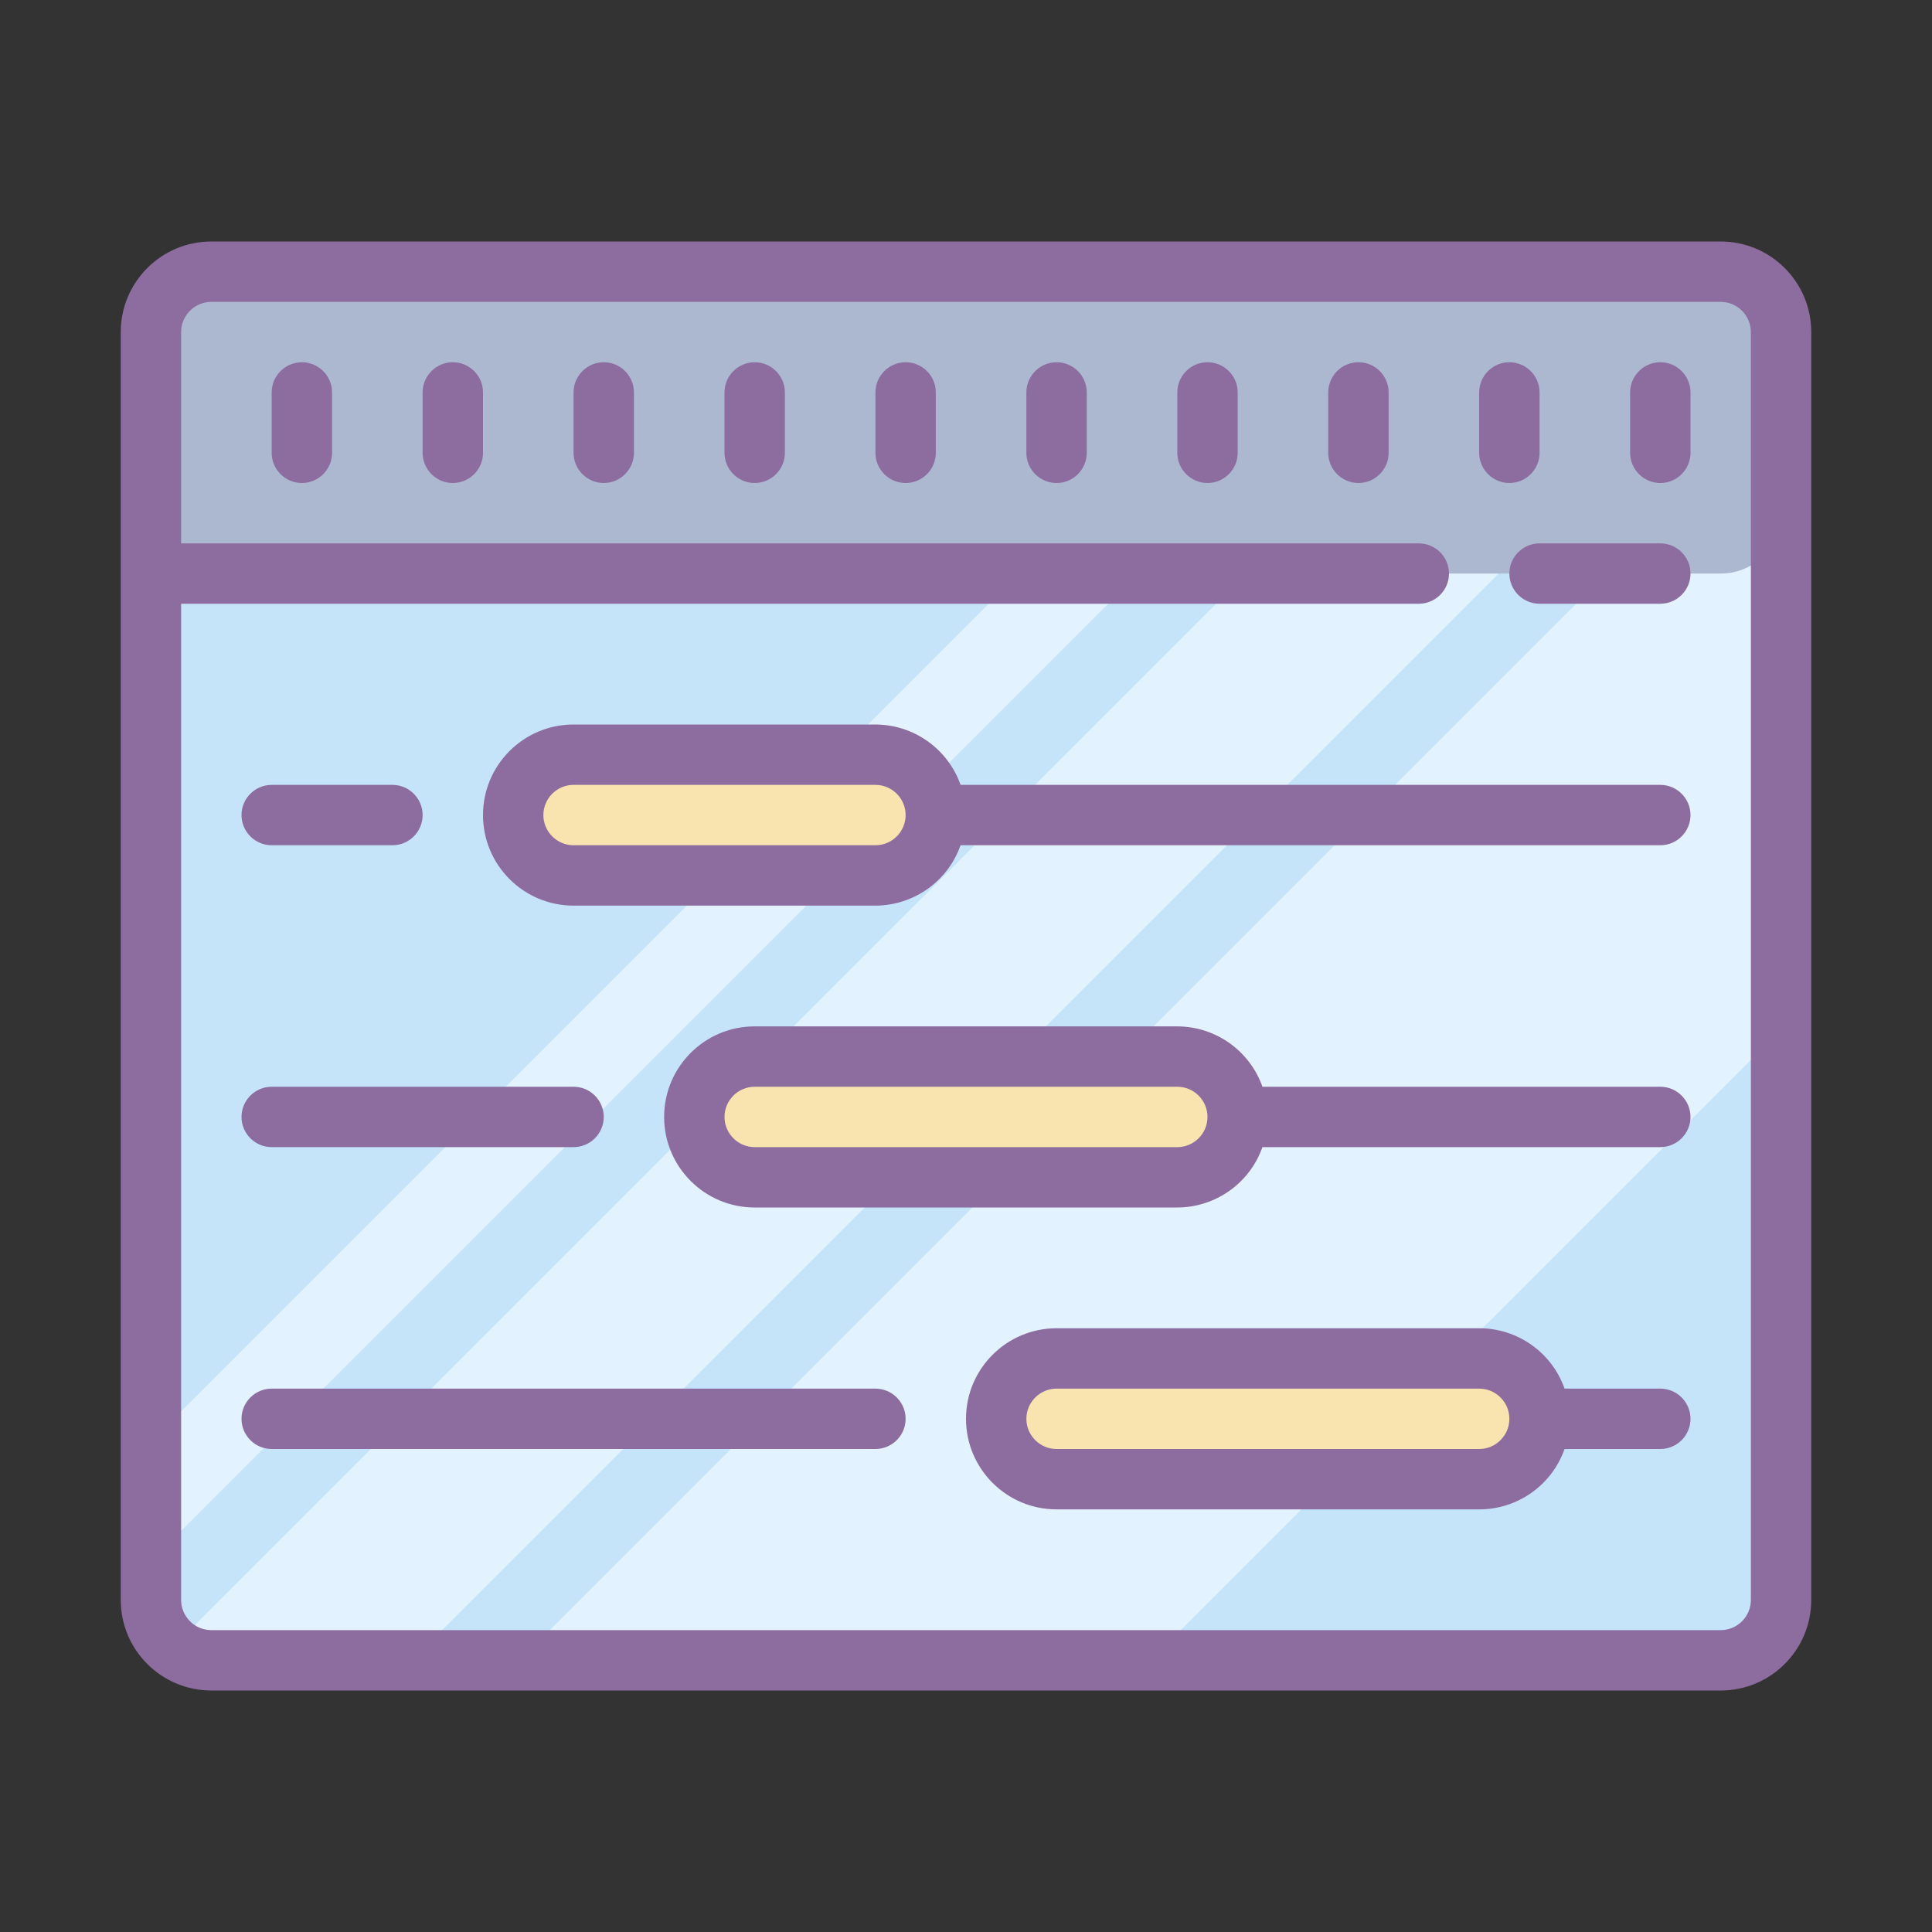
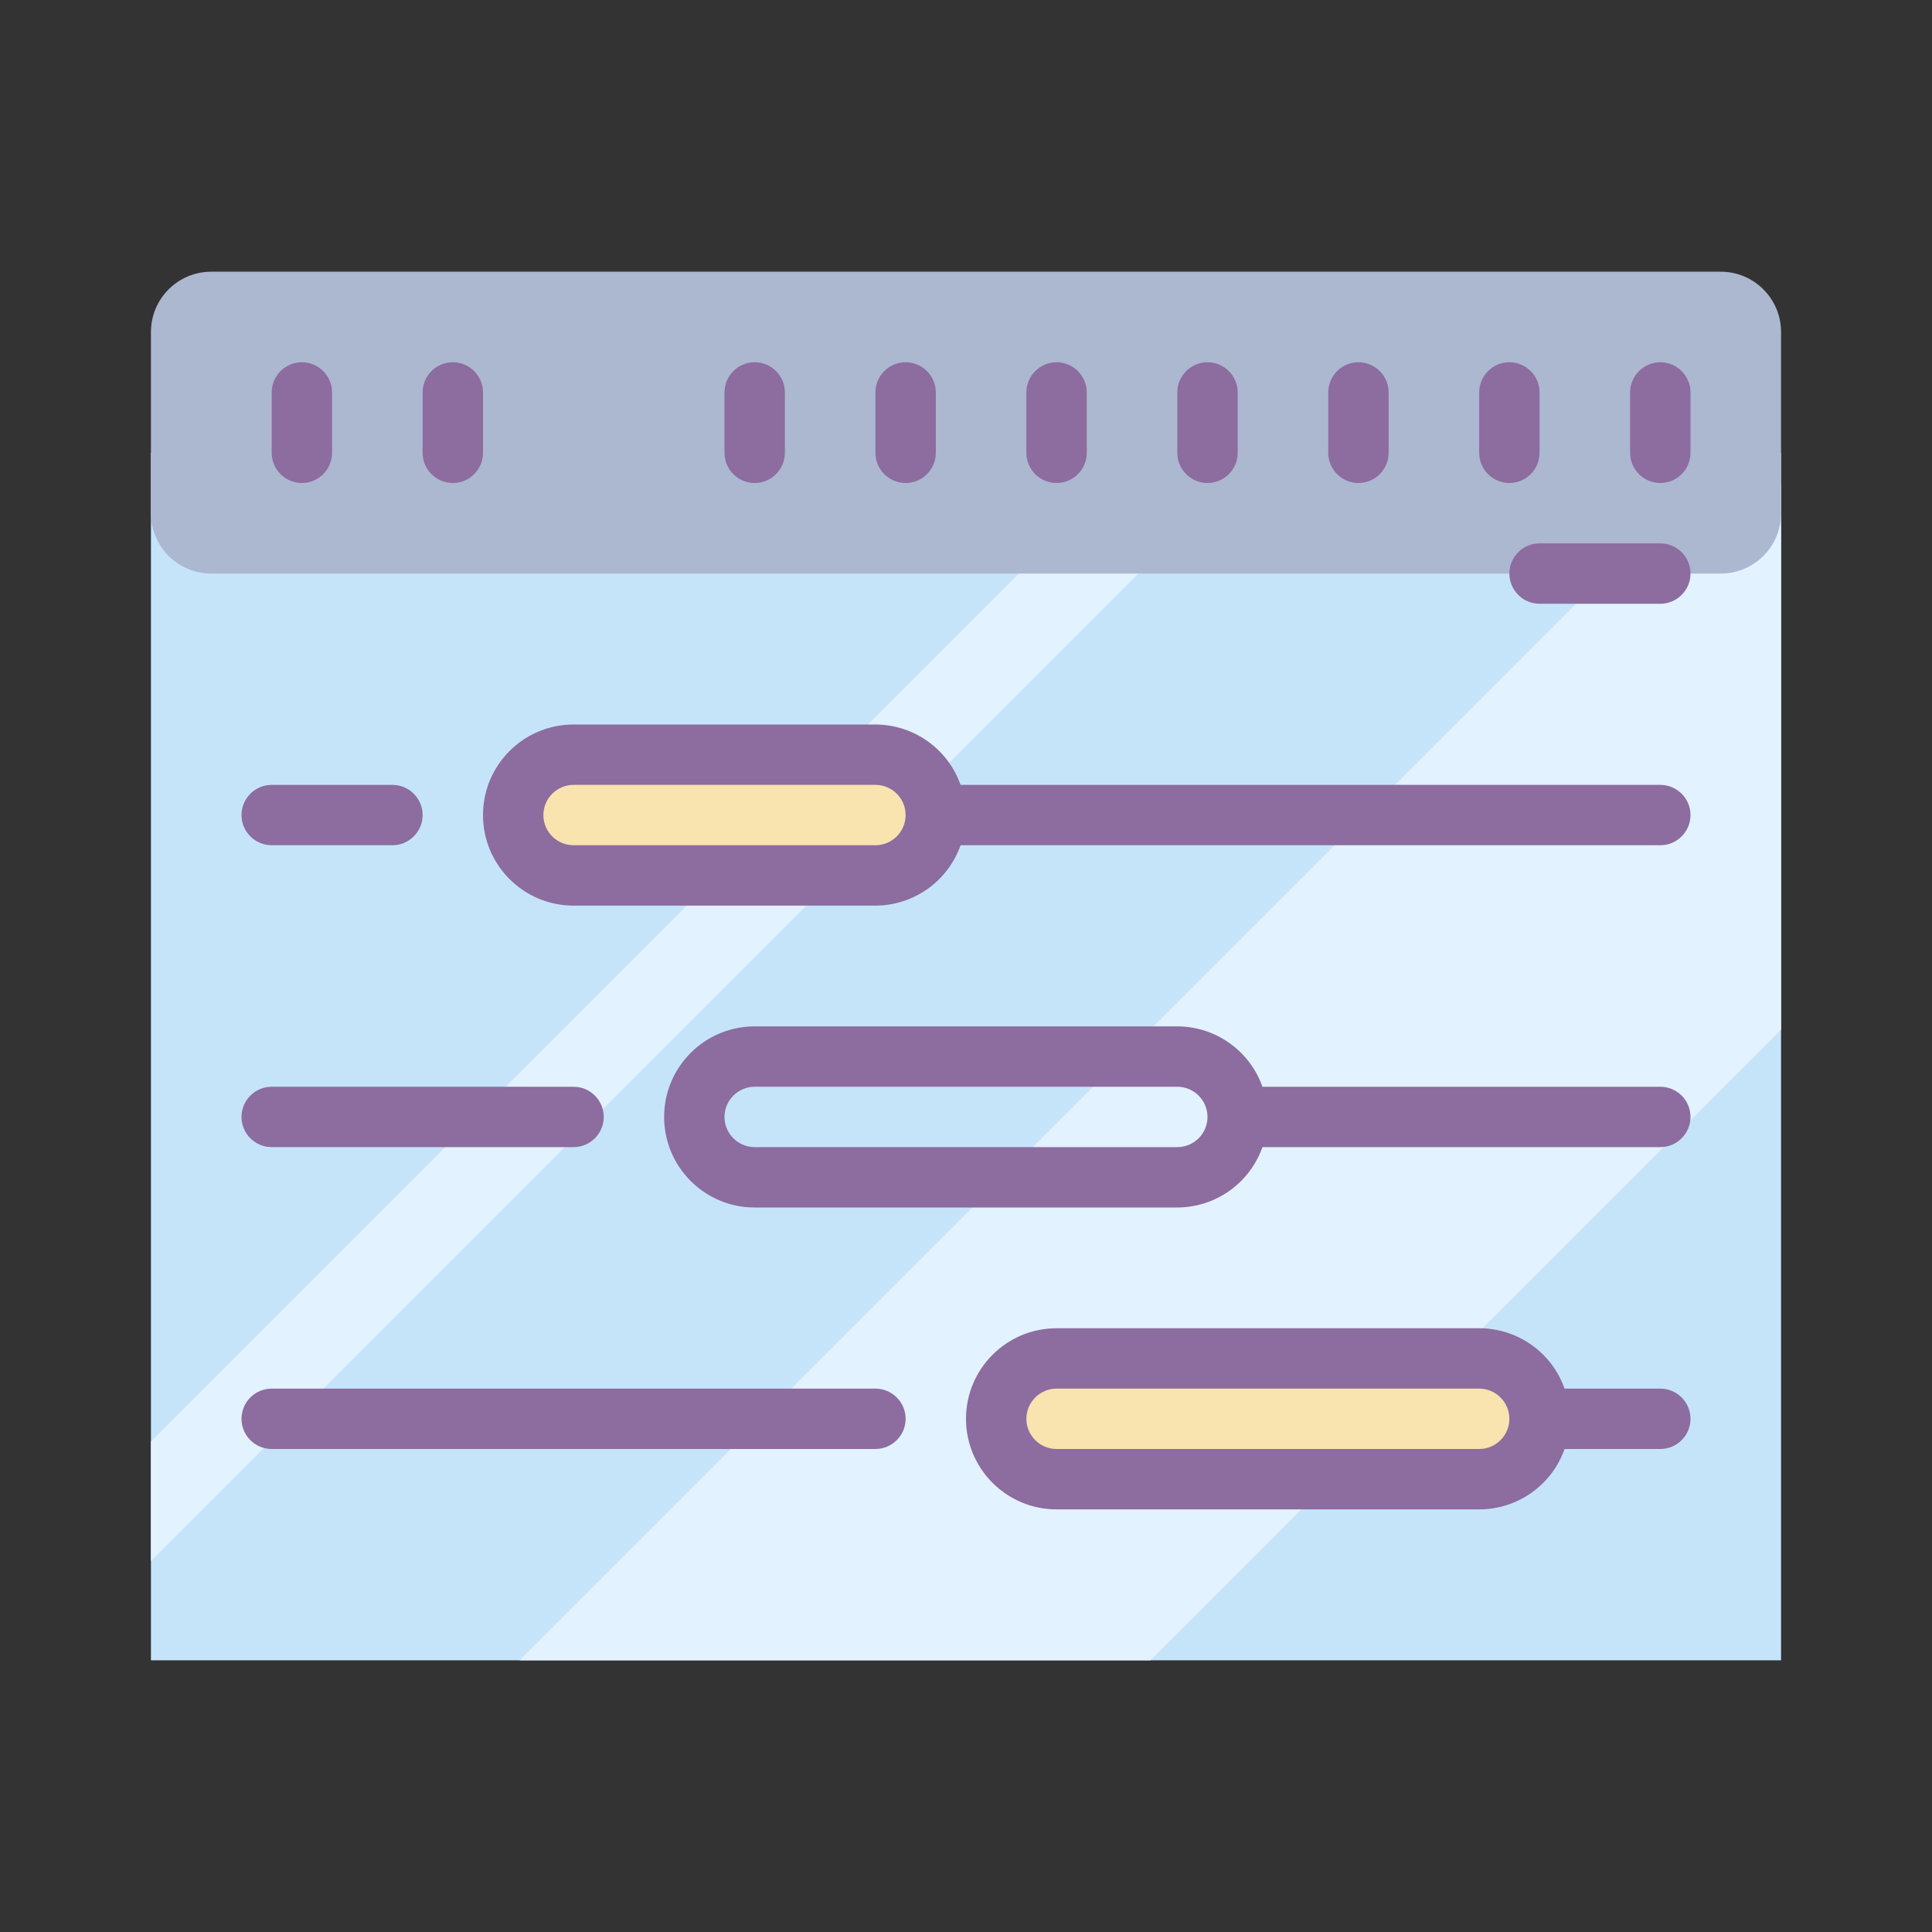
<svg xmlns="http://www.w3.org/2000/svg" viewBox="0 0 64 64" version="1.1" width="48" height="48" style="fill: rgb(0, 0, 0);">
  <rect x="0" y="0" width="64" height="64" fill="#333333" stroke="none" />
  <g id="surface1">
    <path style=" fill:#C5E4FA;" d="M 5 15 L 59 15 L 59 55 L 5 55 Z " />
    <path style=" fill:#E3F2FF;" d="M 38.109 55 L 59 34.109 L 59 16 L 56.211 16 L 17.211 55 Z " />
-     <path style=" fill:#E3F2FF;" d="M 5.289 55 L 13.641 55 L 52.641 16 L 44.289 16 Z " />
    <path style=" fill:#E3F2FF;" d="M 5 51.711 L 40.711 16 L 36.75 16 L 5 47.75 Z " />
    <path style=" fill:#ACB7D0;" d="M 7 9 L 57 9 C 58.105 9 59 9.895 59 11 L 59 17 C 59 18.105 58.105 19 57 19 L 7 19 C 5.895 19 5 18.105 5 17 L 5 11 C 5 9.895 5.895 9 7 9 Z " />
    <path style=" fill:#F9E3AE;" d="M 18 25 L 30 25 C 30.551 25 31 25.449 31 26 L 31 28 C 31 28.551 30.551 29 30 29 L 18 29 C 17.449 29 17 28.551 17 28 L 17 26 C 17 25.449 17.449 25 18 25 Z " />
-     <path style=" fill:#F9E3AE;" d="M 24 35 L 40 35 C 40.551 35 41 35.449 41 36 L 41 38 C 41 38.551 40.551 39 40 39 L 24 39 C 23.449 39 23 38.551 23 38 L 23 36 C 23 35.449 23.449 35 24 35 Z " />
    <path style=" fill:#F9E3AE;" d="M 34 45 L 50 45 C 50.551 45 51 45.449 51 46 L 51 48 C 51 48.551 50.551 49 50 49 L 34 49 C 33.449 49 33 48.551 33 48 L 33 46 C 33 45.449 33.449 45 34 45 Z " />
    <path style=" fill:#8D6C9F;" d="M 55 18 L 51 18 C 50.449 18 50 18.449 50 19 C 50 19.551 50.449 20 51 20 L 55 20 C 55.551 20 56 19.551 56 19 C 56 18.449 55.551 18 55 18 Z " />
-     <path style=" fill:#8D6C9F;" d="M 57 8 L 7 8 C 5.344 8 4 9.344 4 11 L 4 53 C 4 54.656 5.344 56 7 56 L 57 56 C 58.656 56 60 54.656 60 53 L 60 11 C 60 9.344 58.656 8 57 8 Z M 58 53 C 58 53.551 57.551 54 57 54 L 7 54 C 6.449 54 6 53.551 6 53 L 6 20 L 47 20 C 47.551 20 48 19.551 48 19 C 48 18.449 47.551 18 47 18 L 6 18 L 6 11 C 6 10.449 6.449 10 7 10 L 57 10 C 57.551 10 58 10.449 58 11 Z " />
-     <path style=" fill:#8D6C9F;" d="M 20 12 C 19.449 12 19 12.449 19 13 L 19 15 C 19 15.551 19.449 16 20 16 C 20.551 16 21 15.551 21 15 L 21 13 C 21 12.449 20.551 12 20 12 Z " />
    <path style=" fill:#8D6C9F;" d="M 15 12 C 14.449 12 14 12.449 14 13 L 14 15 C 14 15.551 14.449 16 15 16 C 15.551 16 16 15.551 16 15 L 16 13 C 16 12.449 15.551 12 15 12 Z " />
    <path style=" fill:#8D6C9F;" d="M 10 12 C 9.449 12 9 12.449 9 13 L 9 15 C 9 15.551 9.449 16 10 16 C 10.551 16 11 15.551 11 15 L 11 13 C 11 12.449 10.551 12 10 12 Z " />
    <path style=" fill:#8D6C9F;" d="M 35 12 C 34.449 12 34 12.449 34 13 L 34 15 C 34 15.551 34.449 16 35 16 C 35.551 16 36 15.551 36 15 L 36 13 C 36 12.449 35.551 12 35 12 Z " />
    <path style=" fill:#8D6C9F;" d="M 40 12 C 39.449 12 39 12.449 39 13 L 39 15 C 39 15.551 39.449 16 40 16 C 40.551 16 41 15.551 41 15 L 41 13 C 41 12.449 40.551 12 40 12 Z " />
    <path style=" fill:#8D6C9F;" d="M 45 12 C 44.449 12 44 12.449 44 13 L 44 15 C 44 15.551 44.449 16 45 16 C 45.551 16 46 15.551 46 15 L 46 13 C 46 12.449 45.551 12 45 12 Z " />
    <path style=" fill:#8D6C9F;" d="M 50 16 C 50.551 16 51 15.551 51 15 L 51 13 C 51 12.449 50.551 12 50 12 C 49.449 12 49 12.449 49 13 L 49 15 C 49 15.551 49.449 16 50 16 Z " />
    <path style=" fill:#8D6C9F;" d="M 55 12 C 54.449 12 54 12.449 54 13 L 54 15 C 54 15.551 54.449 16 55 16 C 55.551 16 56 15.551 56 15 L 56 13 C 56 12.449 55.551 12 55 12 Z " />
    <path style=" fill:#8D6C9F;" d="M 25 12 C 24.449 12 24 12.449 24 13 L 24 15 C 24 15.551 24.449 16 25 16 C 25.551 16 26 15.551 26 15 L 26 13 C 26 12.449 25.551 12 25 12 Z " />
    <path style=" fill:#8D6C9F;" d="M 30 12 C 29.449 12 29 12.449 29 13 L 29 15 C 29 15.551 29.449 16 30 16 C 30.551 16 31 15.551 31 15 L 31 13 C 31 12.449 30.551 12 30 12 Z " />
    <path style=" fill:#8D6C9F;" d="M 9 28 L 13 28 C 13.551 28 14 27.551 14 27 C 14 26.449 13.551 26 13 26 L 9 26 C 8.449 26 8 26.449 8 27 C 8 27.551 8.449 28 9 28 Z " />
    <path style=" fill:#8D6C9F;" d="M 55 46 L 52 46 C 51.945 45.996 51.887 45.996 51.828 46 C 51.406 44.801 50.273 44 49 44 L 35 44 C 33.344 44 32 45.344 32 47 C 32 48.656 33.344 50 35 50 L 49 50 C 50.273 50 51.406 49.199 51.828 48 C 51.887 48.004 51.945 48.004 52 48 L 55 48 C 55.551 48 56 47.551 56 47 C 56 46.449 55.551 46 55 46 Z M 49 48 L 35 48 C 34.449 48 34 47.551 34 47 C 34 46.449 34.449 46 35 46 L 49 46 C 49.551 46 50 46.449 50 47 C 50 47.551 49.551 48 49 48 Z " />
    <path style=" fill:#8D6C9F;" d="M 55 26 L 31.82 26 C 31.398 24.805 30.27 24.004 29 24 L 19 24 C 17.344 24 16 25.344 16 27 C 16 28.656 17.344 30 19 30 L 29 30 C 30.27 29.996 31.398 29.195 31.82 28 L 55 28 C 55.551 28 56 27.551 56 27 C 56 26.449 55.551 26 55 26 Z M 29 28 L 19 28 C 18.449 28 18 27.551 18 27 C 18 26.449 18.449 26 19 26 L 29 26 C 29.551 26 30 26.449 30 27 C 30 27.551 29.551 28 29 28 Z " />
    <path style=" fill:#8D6C9F;" d="M 9 38 L 19 38 C 19.551 38 20 37.551 20 37 C 20 36.449 19.551 36 19 36 L 9 36 C 8.449 36 8 36.449 8 37 C 8 37.551 8.449 38 9 38 Z " />
    <path style=" fill:#8D6C9F;" d="M 29 46 L 9 46 C 8.449 46 8 46.449 8 47 C 8 47.551 8.449 48 9 48 L 29 48 C 29.551 48 30 47.551 30 47 C 30 46.449 29.551 46 29 46 Z " />
    <path style=" fill:#8D6C9F;" d="M 55 36 L 41.82 36 C 41.398 34.805 40.27 34.004 39 34 L 25 34 C 23.344 34 22 35.344 22 37 C 22 38.656 23.344 40 25 40 L 39 40 C 40.27 39.996 41.398 39.195 41.82 38 L 55 38 C 55.551 38 56 37.551 56 37 C 56 36.449 55.551 36 55 36 Z M 39 38 L 25 38 C 24.449 38 24 37.551 24 37 C 24 36.449 24.449 36 25 36 L 39 36 C 39.551 36 40 36.449 40 37 C 40 37.551 39.551 38 39 38 Z " />
  </g>
</svg>